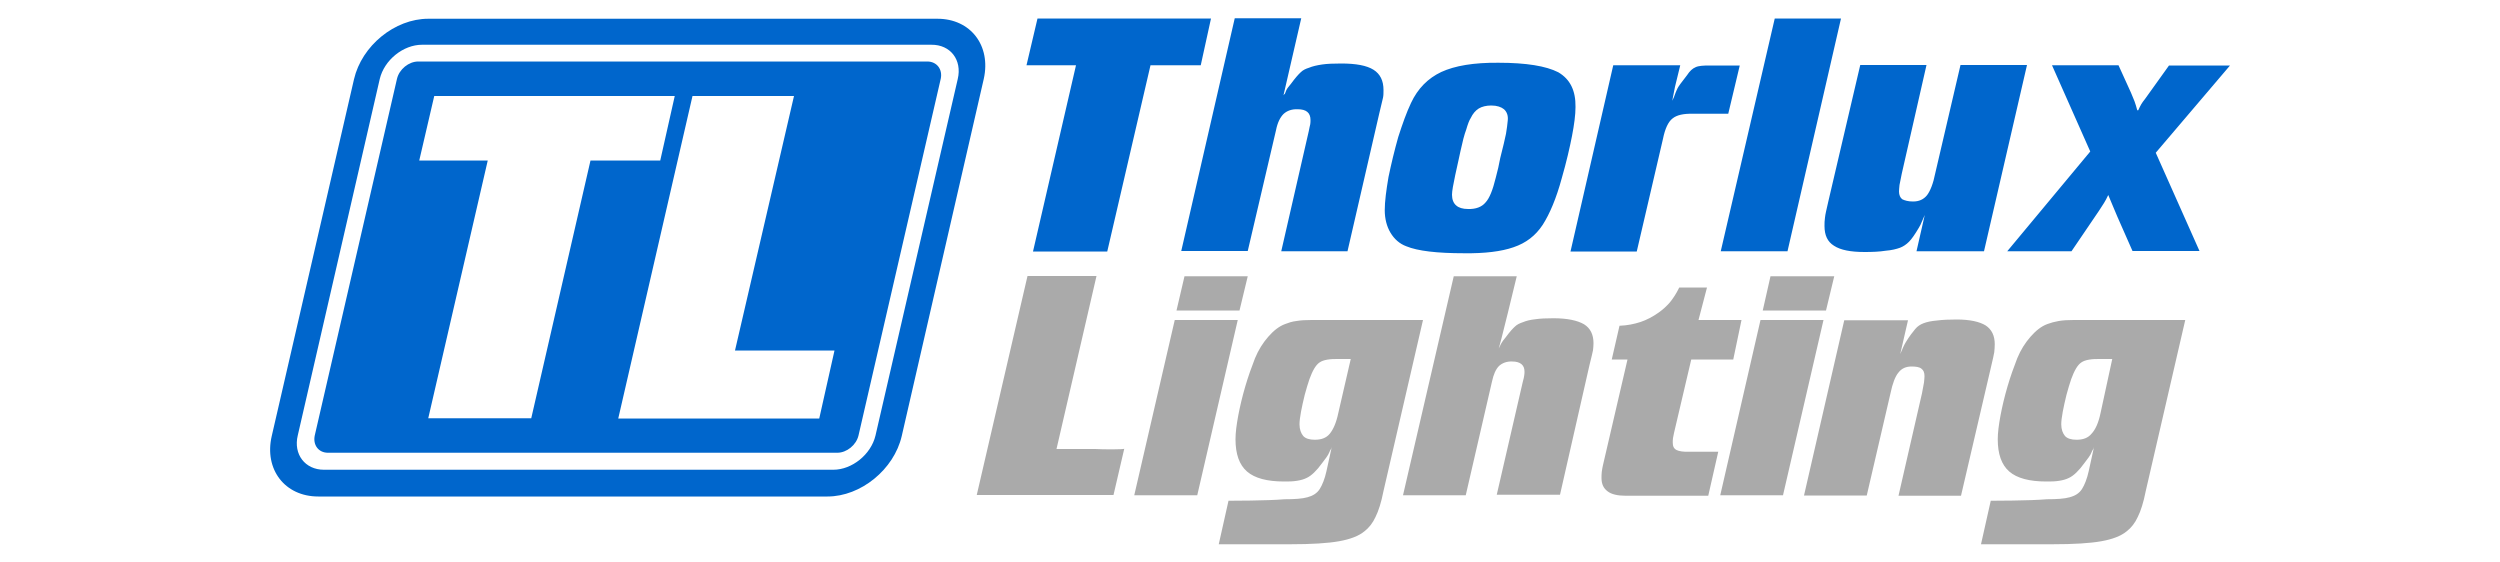
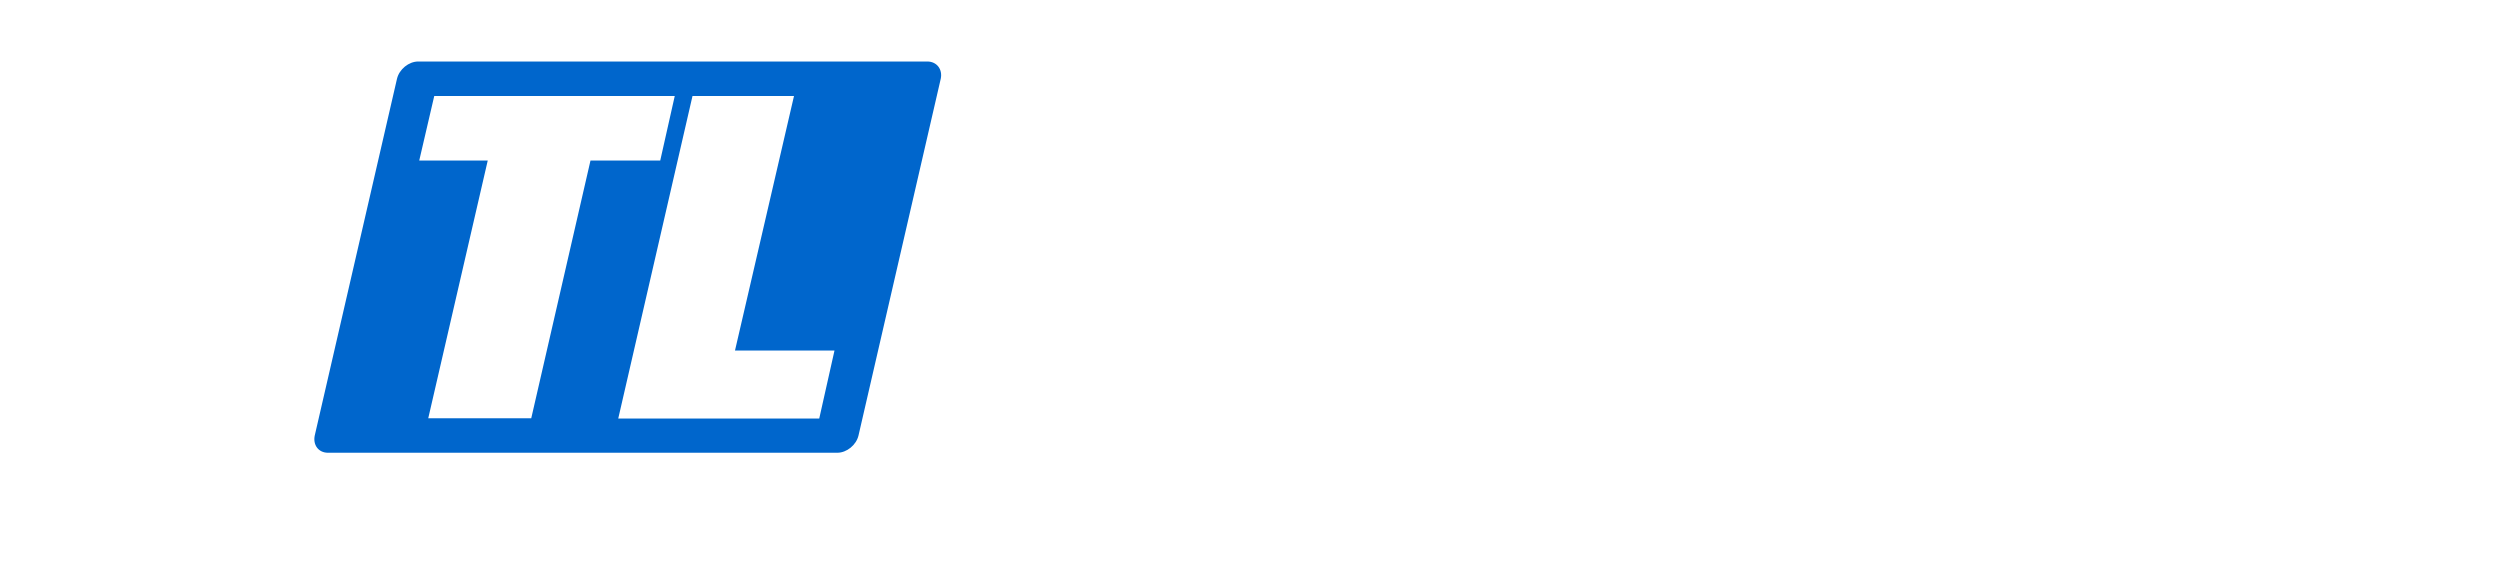
<svg xmlns="http://www.w3.org/2000/svg" xml:space="preserve" id="Layer_1" x="0" y="0" style="enable-background:new 0 0 1000 225" version="1.1" viewBox="0 0 1000 225">
  <style type="text/css">.st0{fill:#06c}.st1{fill:#aaa}</style>
  <g>
-     <path d="M598.3 71.1c-1.2 4.9-2.5 8.2-4.1 9.9-1.5 1.8-3.9 2.7-7 2.6-2.1 0-3.7-.5-4.7-1.4-1.1-.9-1.7-2.4-1.7-4.3 0-1.5.5-4.1 1.3-7.9l1.3-5.9.8-3.7c.8-3.7 1.5-6.5 2.3-8.6.6-2.1 1.2-3.7 1.8-4.6.8-1.7 1.9-3 3.2-3.8 1.3-.8 3.1-1.2 5-1.2 2.3 0 4 .6 5.1 1.5 1.2 1.1 1.7 2.6 1.5 4.5-.1 1.5-.4 3.3-.7 5.3-.4 2.1-1.2 5.3-2.3 9.7l-.8 3.9-1 4zm1.1-46c-9.9-.1-17.5 1.2-22.9 3.7-5.3 2.5-9.4 6.6-12.1 12.4-1.8 3.8-3.4 8.3-5.1 13.6-1.5 5.3-2.8 10.7-3.9 16-.9 5.3-1.5 9.7-1.5 13.3 0 3.4.8 6.5 2.3 9 1.5 2.5 3.6 4.4 6.3 5.4 4.6 1.9 12.3 2.8 23.2 2.8 8.2.1 14.8-.7 19.7-2.4 5-1.7 8.8-4.6 11.7-9 2.8-4.4 5.4-10.5 7.6-18.6 1.9-6.6 3.2-12.3 4.1-16.9.9-4.7 1.4-8.5 1.4-11.6.1-6.5-2.1-11.1-6.9-13.9-4.9-2.5-12.8-3.8-23.9-3.8zm-86 13 7.1-30.8h-26.6l-21.4 93.1h26.6l11.3-48.3c.6-3.1 1.7-5.2 3-6.5 1.4-1.3 3.3-2 5.7-1.9 3.4 0 5.1 1.4 5.1 4.3 0 .5 0 1.1-.1 1.7-.1.6-.4 1.5-.6 2.8l-11 48H539l12.7-55.1c.8-3.2 1.3-5.3 1.5-6.3.2-.9.2-2 .2-3.1 0-3.7-1.3-6.4-4-8.1-2.7-1.7-7-2.5-12.9-2.5-3.2 0-5.7.1-7.7.4s-3.8.7-5.2 1.3c-1.3.4-2.4.9-3.3 1.8-.9.8-2.3 2.4-3.9 4.6l-1.2 1.5c-.5.6-.9 1.5-1.2 2.4-.4.4-.4.5-.6.7zM670 34.7l2.1-8.6h-26.8c-.1.6-2.5 10.7-2.8 12.2l-14.3 62.3h26.5l10.5-45.1c.8-4 2.1-6.8 3.8-8.1 1.7-1.4 4.4-2 8.3-1.9h14l4.6-19.3h-12c-2.6 0-4.5.1-5.7.7-1.2.5-2.3 1.5-3.4 3.2l-2.6 3.4c-.5.7-1.1 1.5-1.5 2.5-.7 1.4-.8 2.4-1.8 4.3l1.1-5.6zm18.3 65.8H715l21.4-93.1h-26.5l-21.6 93.1zm78.3 0h27L810.8 26h-26.6l-10.1 43.3c-.8 4.1-2 7.1-3.3 8.8-1.4 1.7-3.2 2.5-5.6 2.5-1.9 0-3.3-.4-4.3-.9-.8-.6-1.3-1.7-1.3-3.1 0-.6.1-1.5.2-2.6.2-1.1.5-2.6.9-4.5l9.9-43.5h-26.5l-12.8 54.7c-.7 3.1-1.2 5.1-1.3 6.3-.2 1.2-.2 2.3-.2 3.4 0 3.7 1.2 6.3 3.8 7.9 2.6 1.7 6.6 2.5 12.2 2.5 3.1 0 5.9-.1 8.4-.5 2.5-.2 4.4-.7 5.8-1.2 1.3-.5 2.5-1.3 3.6-2.4s2.4-3 4-5.7l.6-1.1c.1-.2.5-1.1 1.7-3.9l-3.3 14.5zm95.7-39.4L892 26.2h-24.4L858 39.6c-.6.8-1.2 1.5-1.5 2.1-.4.6-.7 1.4-1.2 2.4h-.4c-.4-1.4-.7-2.6-1.1-3.6-.4-.9-.8-2-1.4-3.4l-5-11h-26.6l15.3 34.5-33.2 39.9h25.7l11-16.2c.8-1.3 1.5-2.3 2-3.1.5-.8 1.1-1.9 1.7-3.2.8 1.8 1.3 3.2 1.8 4.3.5 1.1 1.1 2.6 1.9 4.5l6 13.6h26.8l-17.5-39.3zm-402.1-35h20.1l4.1-18.7H415l-4.4 18.7h19.8l-17.2 74.5h29.7l17.3-74.5z" class="st0" />
-     <path d="M763.2 128.1h-25.5l-16.1 70.1h25.1l9.5-40.9c.8-3.9 1.9-6.8 3.2-8.3 1.3-1.7 3.1-2.4 5.2-2.4 1.8 0 3.2.2 4 .9.8.6 1.2 1.5 1.2 3 0 .6-.1 1.4-.2 2.5-.2 1.1-.5 2.5-.8 4.3l-9.4 41h25l12-51.5c.7-2.8 1.1-4.9 1.3-5.9.1-1.1.2-2.1.2-3.2 0-3.4-1.2-5.9-3.6-7.5-2.4-1.5-6.3-2.4-11.6-2.4-3 0-5.6.1-7.9.4-2.4.2-4.1.6-5.4 1.1-1.3.5-2.4 1.2-3.3 2.3-.9 1.1-2.3 2.8-3.8 5.3-.1.1-.2.5-.4.7-.1.2-.7 1.3-1.8 4l3.1-13.5zm-75.1 70h25.1l16.2-70.1h-25.2l-16.1 70.1zm42.3-73.9 3.3-13.7h-25.5l-3.1 13.7h25.3zm-123.7-13.7h-25.2l-20.3 87.6h25.1l10.5-45.5c.6-2.8 1.5-4.9 2.8-6.2 1.3-1.2 3.1-1.9 5.3-1.8 3.2 0 4.9 1.4 4.9 4 0 .5 0 .9-.1 1.5s-.2 1.4-.6 2.7l-10.4 45.1H624l11.8-51.9c.8-3.1 1.2-5 1.4-5.9.1-.9.2-1.9.2-2.8 0-3.4-1.2-6-3.8-7.6-2.6-1.5-6.6-2.4-12.2-2.4-3 0-5.3.1-7.3.4-1.9.2-3.6.6-5 1.2-1.2.4-2.3.9-3.1 1.7-.8.7-2.1 2.1-3.7 4.3l-1.2 1.5c-.1.1-.2.5-.5.8-.2.4-.5.8-.7 1.4l-.5.9c.2.6 7.3-29 7.3-29zm-153 87.6h25.2l16.2-70.1h-25.2l-16.2 70.1zm42.1-73.9 3.3-13.7h-25.3l-3.2 13.7h25.2zm-57.7 55.4h-15.5l16-69.2H411L390.7 198h54.7l4.3-18.5c0 .3-8.6.3-11.6.1zm53.3 20.7-3.9 17.4h28.7c8.4 0 14.9-.4 19.4-1.2 4.5-.8 7.9-2.1 10.2-4 1.8-1.4 3.3-3.3 4.4-5.7 1.2-2.4 2.3-5.8 3.2-10.4l15.8-68.4h-44.6c-2.3 0-4.3.1-6 .4-1.8.2-3.2.7-4.5 1.2-2.5.9-4.7 2.7-6.8 5.1-2.1 2.4-3.9 5.2-5.3 8.6-1.4 3.6-2.7 7.2-3.9 11.3s-2.1 7.9-2.8 11.6c-.7 3.8-1.1 6.9-1.1 9.5 0 5.9 1.5 10.2 4.6 12.9 3.1 2.7 8.1 4 14.8 4 3.9.1 7-.4 9-1.4 2-.9 4.1-3 6.2-5.9l1.8-2.4.7-1.1.8-1.7c.4-.6.4-.6.6-1.3l-2.1 9.6c-.7 3.2-1.7 5.6-2.7 7.2-1.1 1.7-2.7 2.7-4.9 3.3-2.1.6-5.2.8-9.2.8-6.6.6-22.4.6-22.4.6zm43.9-35c-.8 3.8-2 6.5-3.4 8.2-1.4 1.7-3.4 2.4-6 2.4-2.1 0-3.7-.5-4.6-1.5-.9-1.1-1.5-2.6-1.5-4.7 0-1.2.2-2.8.6-5 .4-2.1.9-4.4 1.5-6.8.6-2.4 1.3-4.4 1.9-6.3 1.2-3.3 2.5-5.6 4-6.6 1.5-1.1 4.3-1.5 7.9-1.4h4.6l-5 21.7zm261 35-3.9 17.4h28.7c8.4 0 14.9-.4 19.4-1.2 4.5-.8 7.9-2.1 10.2-4 1.8-1.4 3.3-3.3 4.4-5.7 1.2-2.4 2.3-5.8 3.2-10.4l15.8-68.4h-44.6c-2.3 0-4.3.1-6 .4s-3.2.7-4.5 1.2c-2.5.9-4.7 2.7-6.8 5.1-2.1 2.4-3.9 5.2-5.3 8.6-1.4 3.6-2.7 7.2-3.9 11.3s-2.1 7.9-2.8 11.6c-.7 3.8-1.1 6.9-1.1 9.5 0 5.9 1.5 10.2 4.6 12.9 3.1 2.7 8.1 4 14.8 4 3.9.1 7-.4 9-1.4 2-.9 4.1-3 6.2-5.9l1.8-2.4.7-1.1.8-1.7c.4-.6.4-.6.6-1.3l-2.1 9.6c-.7 3.2-1.7 5.6-2.7 7.2-1.1 1.7-2.7 2.7-4.9 3.3-2.1.6-5.2.8-9.2.8-6.5.6-22.4.6-22.4.6zm43.9-35c-.8 3.8-2 6.5-3.6 8.2-1.4 1.7-3.4 2.4-6 2.4-2.1 0-3.7-.5-4.6-1.5-.9-1.1-1.5-2.6-1.5-4.7 0-1.2.2-2.8.6-5 .4-2.1.9-4.4 1.5-6.8.6-2.4 1.3-4.4 1.9-6.3 1.2-3.3 2.5-5.6 4-6.6 1.5-1.1 4.3-1.5 7.9-1.4h4.5l-4.7 21.7zM696.6 128H679.4l3.4-13h-11.1c-1.2 2.5-2.5 4.4-3.7 5.9-1.3 1.5-2.7 2.8-4.5 4.1-2.4 1.7-4.9 3-7.3 3.8-2.5.8-5.3 1.4-8.4 1.5l-3.1 13.5h6.3l-9.8 42.2c-.2.9-.4 1.9-.5 2.8-.1.9-.1 1.7-.1 2.4 0 2.4.8 4.1 2.4 5.3 1.5 1.2 4 1.8 7.3 1.8h33l4-17.6h-11.4c-2.5.1-4.3-.2-5.3-.7-1.1-.6-1.5-1.5-1.5-3 0-.5 0-1.1.1-1.8l.4-2 6.9-29.4h16.8l3.3-15.8z" class="st1" />
    <g>
-       <path d="M375 7.5H171.3c-13.4 0-26.6 10.8-29.7 24.2l-32.9 142.7c-3.1 13.3 5.2 24.2 18.6 24.2H331c13.3 0 26.6-10.8 29.7-24.2l32.8-142.8c3-13.4-5.3-24.1-18.5-24.1zm8.1 24.1-32.9 142.6c-1.8 7.6-9.4 13.7-16.9 13.7H129.6c-7.6 0-12.3-6.2-10.5-13.7l32.8-142.6c1.8-7.6 9.4-13.7 16.9-13.7h203.7c7.7-.1 12.4 6.1 10.6 13.7z" class="st0" />
      <path d="M370.9 24.6H167.3c-3.8 0-7.6 3.1-8.5 6.9l-32.9 142.7c-.8 3.8 1.5 6.9 5.3 6.9h203.7c3.8 0 7.6-3.1 8.5-6.9l32.9-142.7c.8-3.8-1.6-6.9-5.4-6.9zM212.5 167.3h-41.2l23.8-103.1h-27.4l6-25.8h96.2l-5.8 25.8h-27.9l-23.7 103.1zm115.2.1h-80.4l29.7-129h40.6L294 140.2h39.8l-6.1 27.2z" class="st0" />
    </g>
  </g>
</svg>